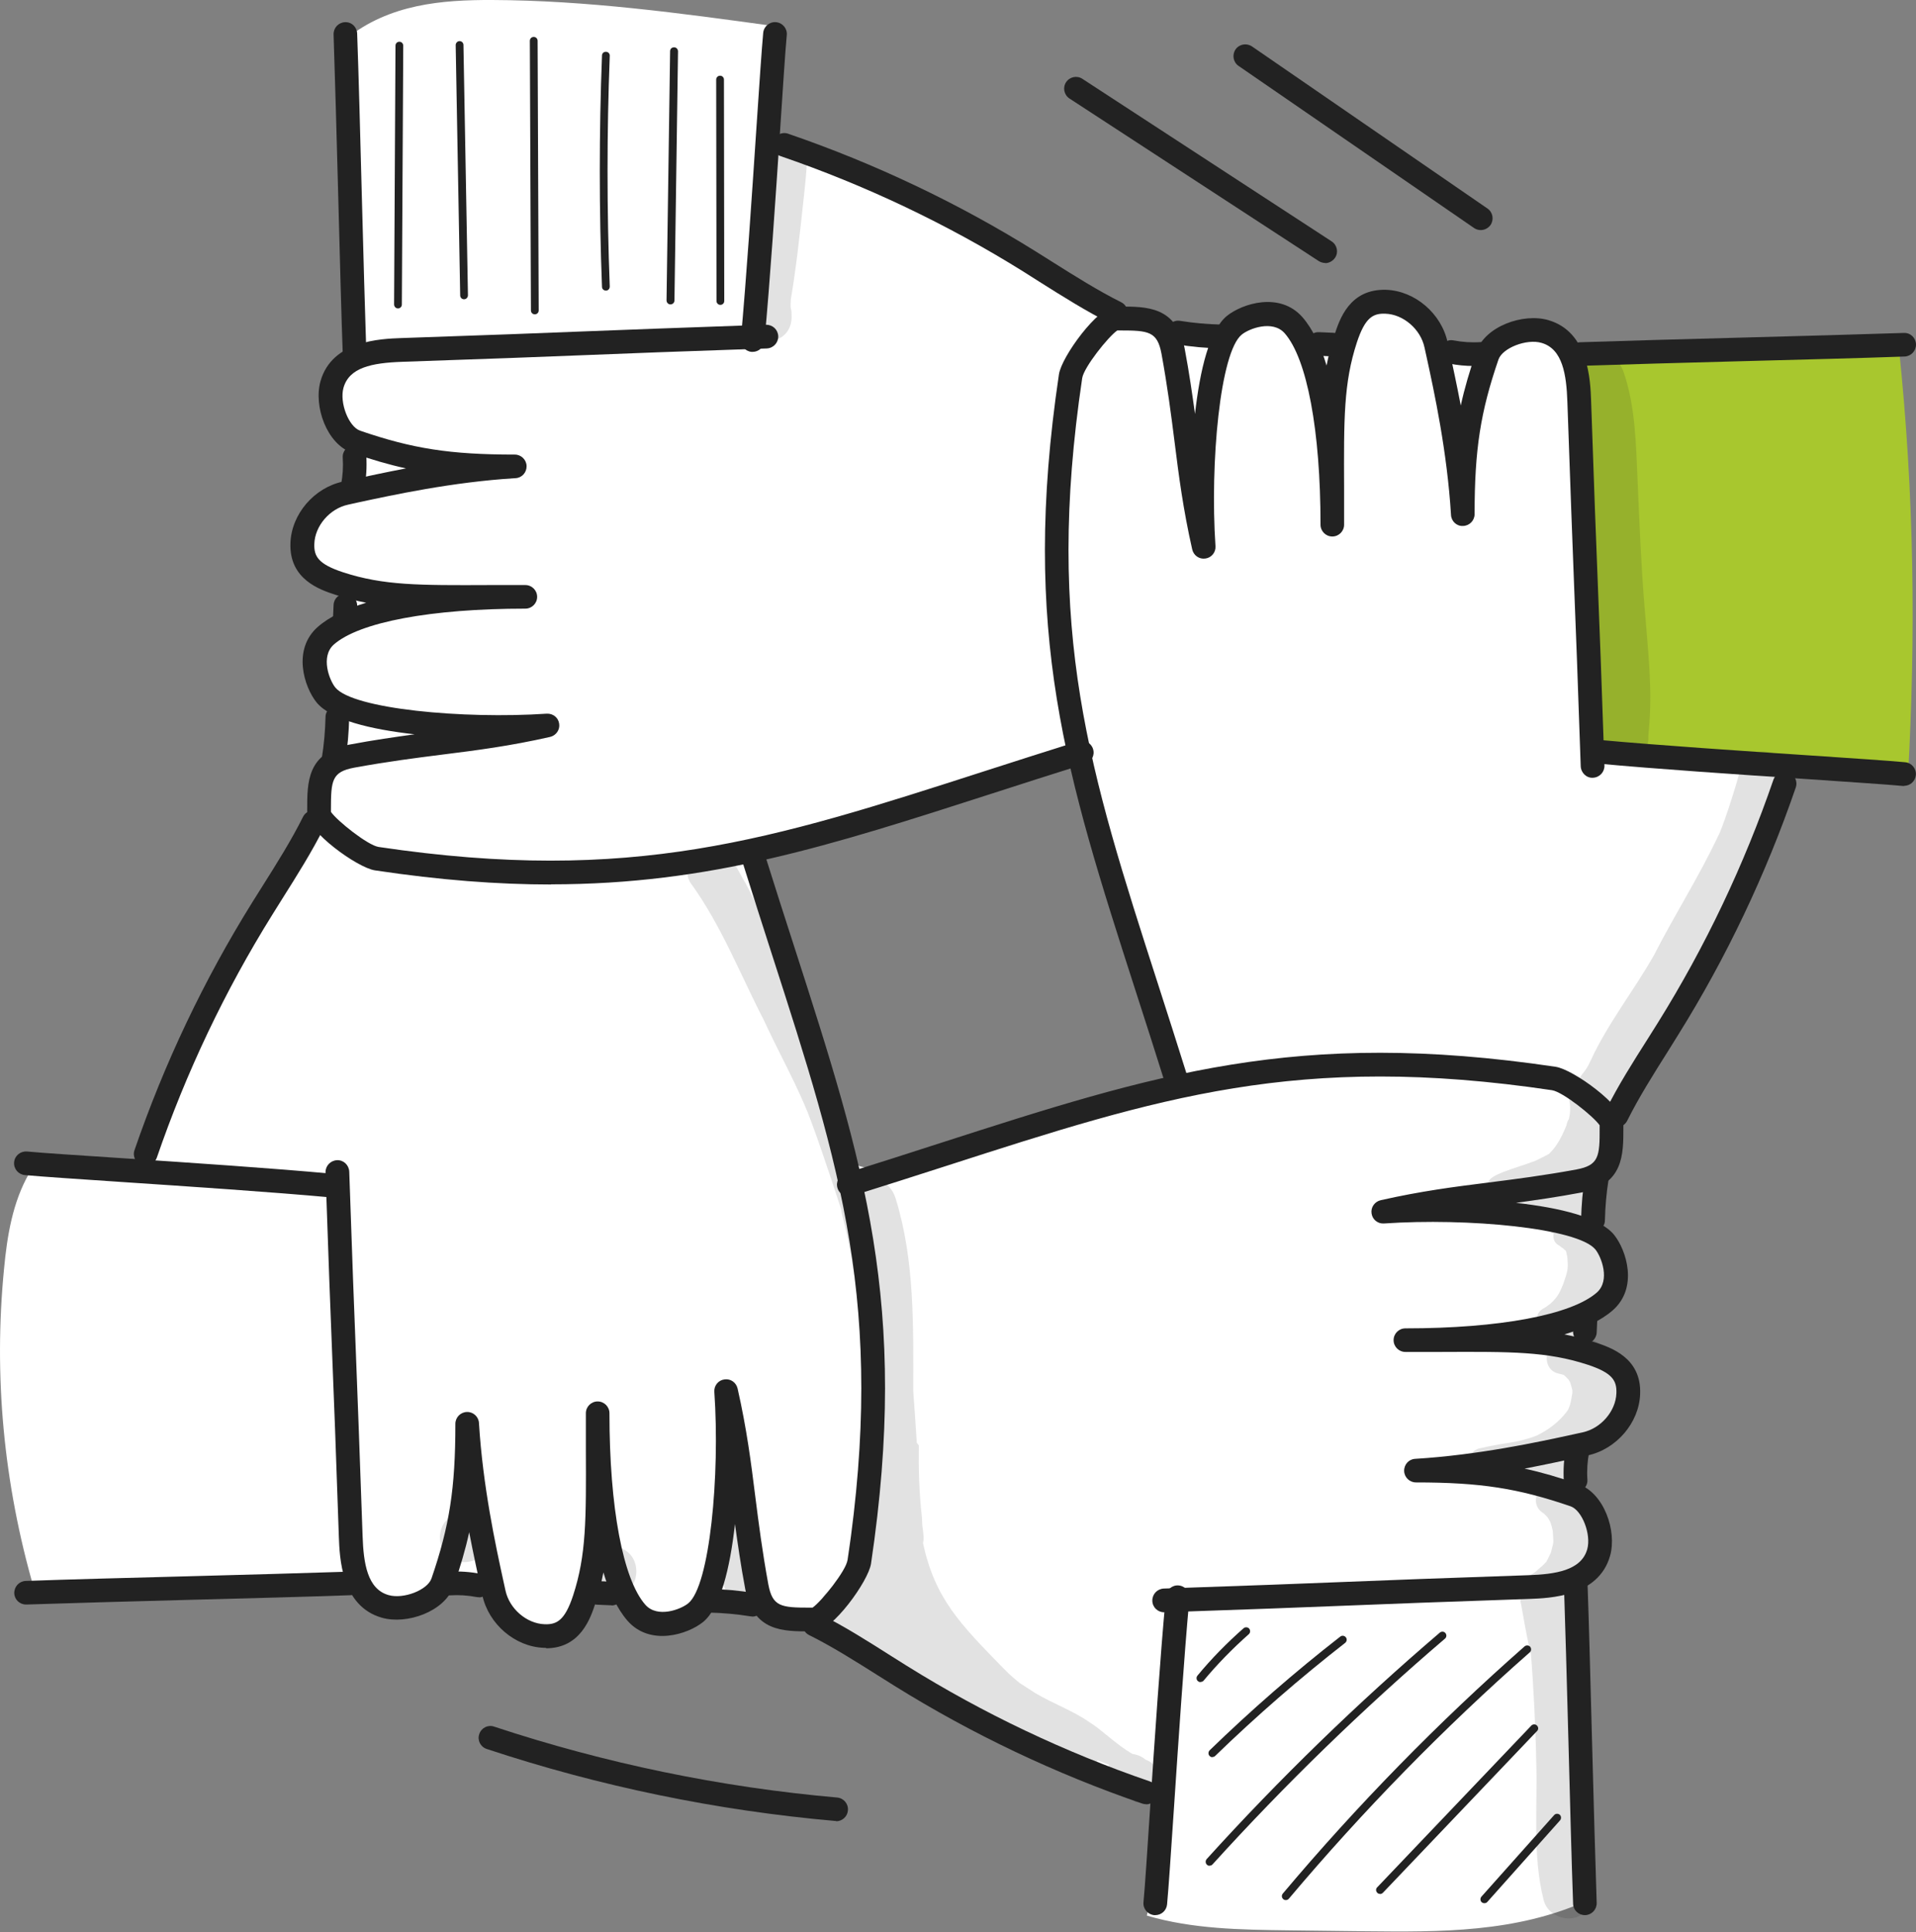
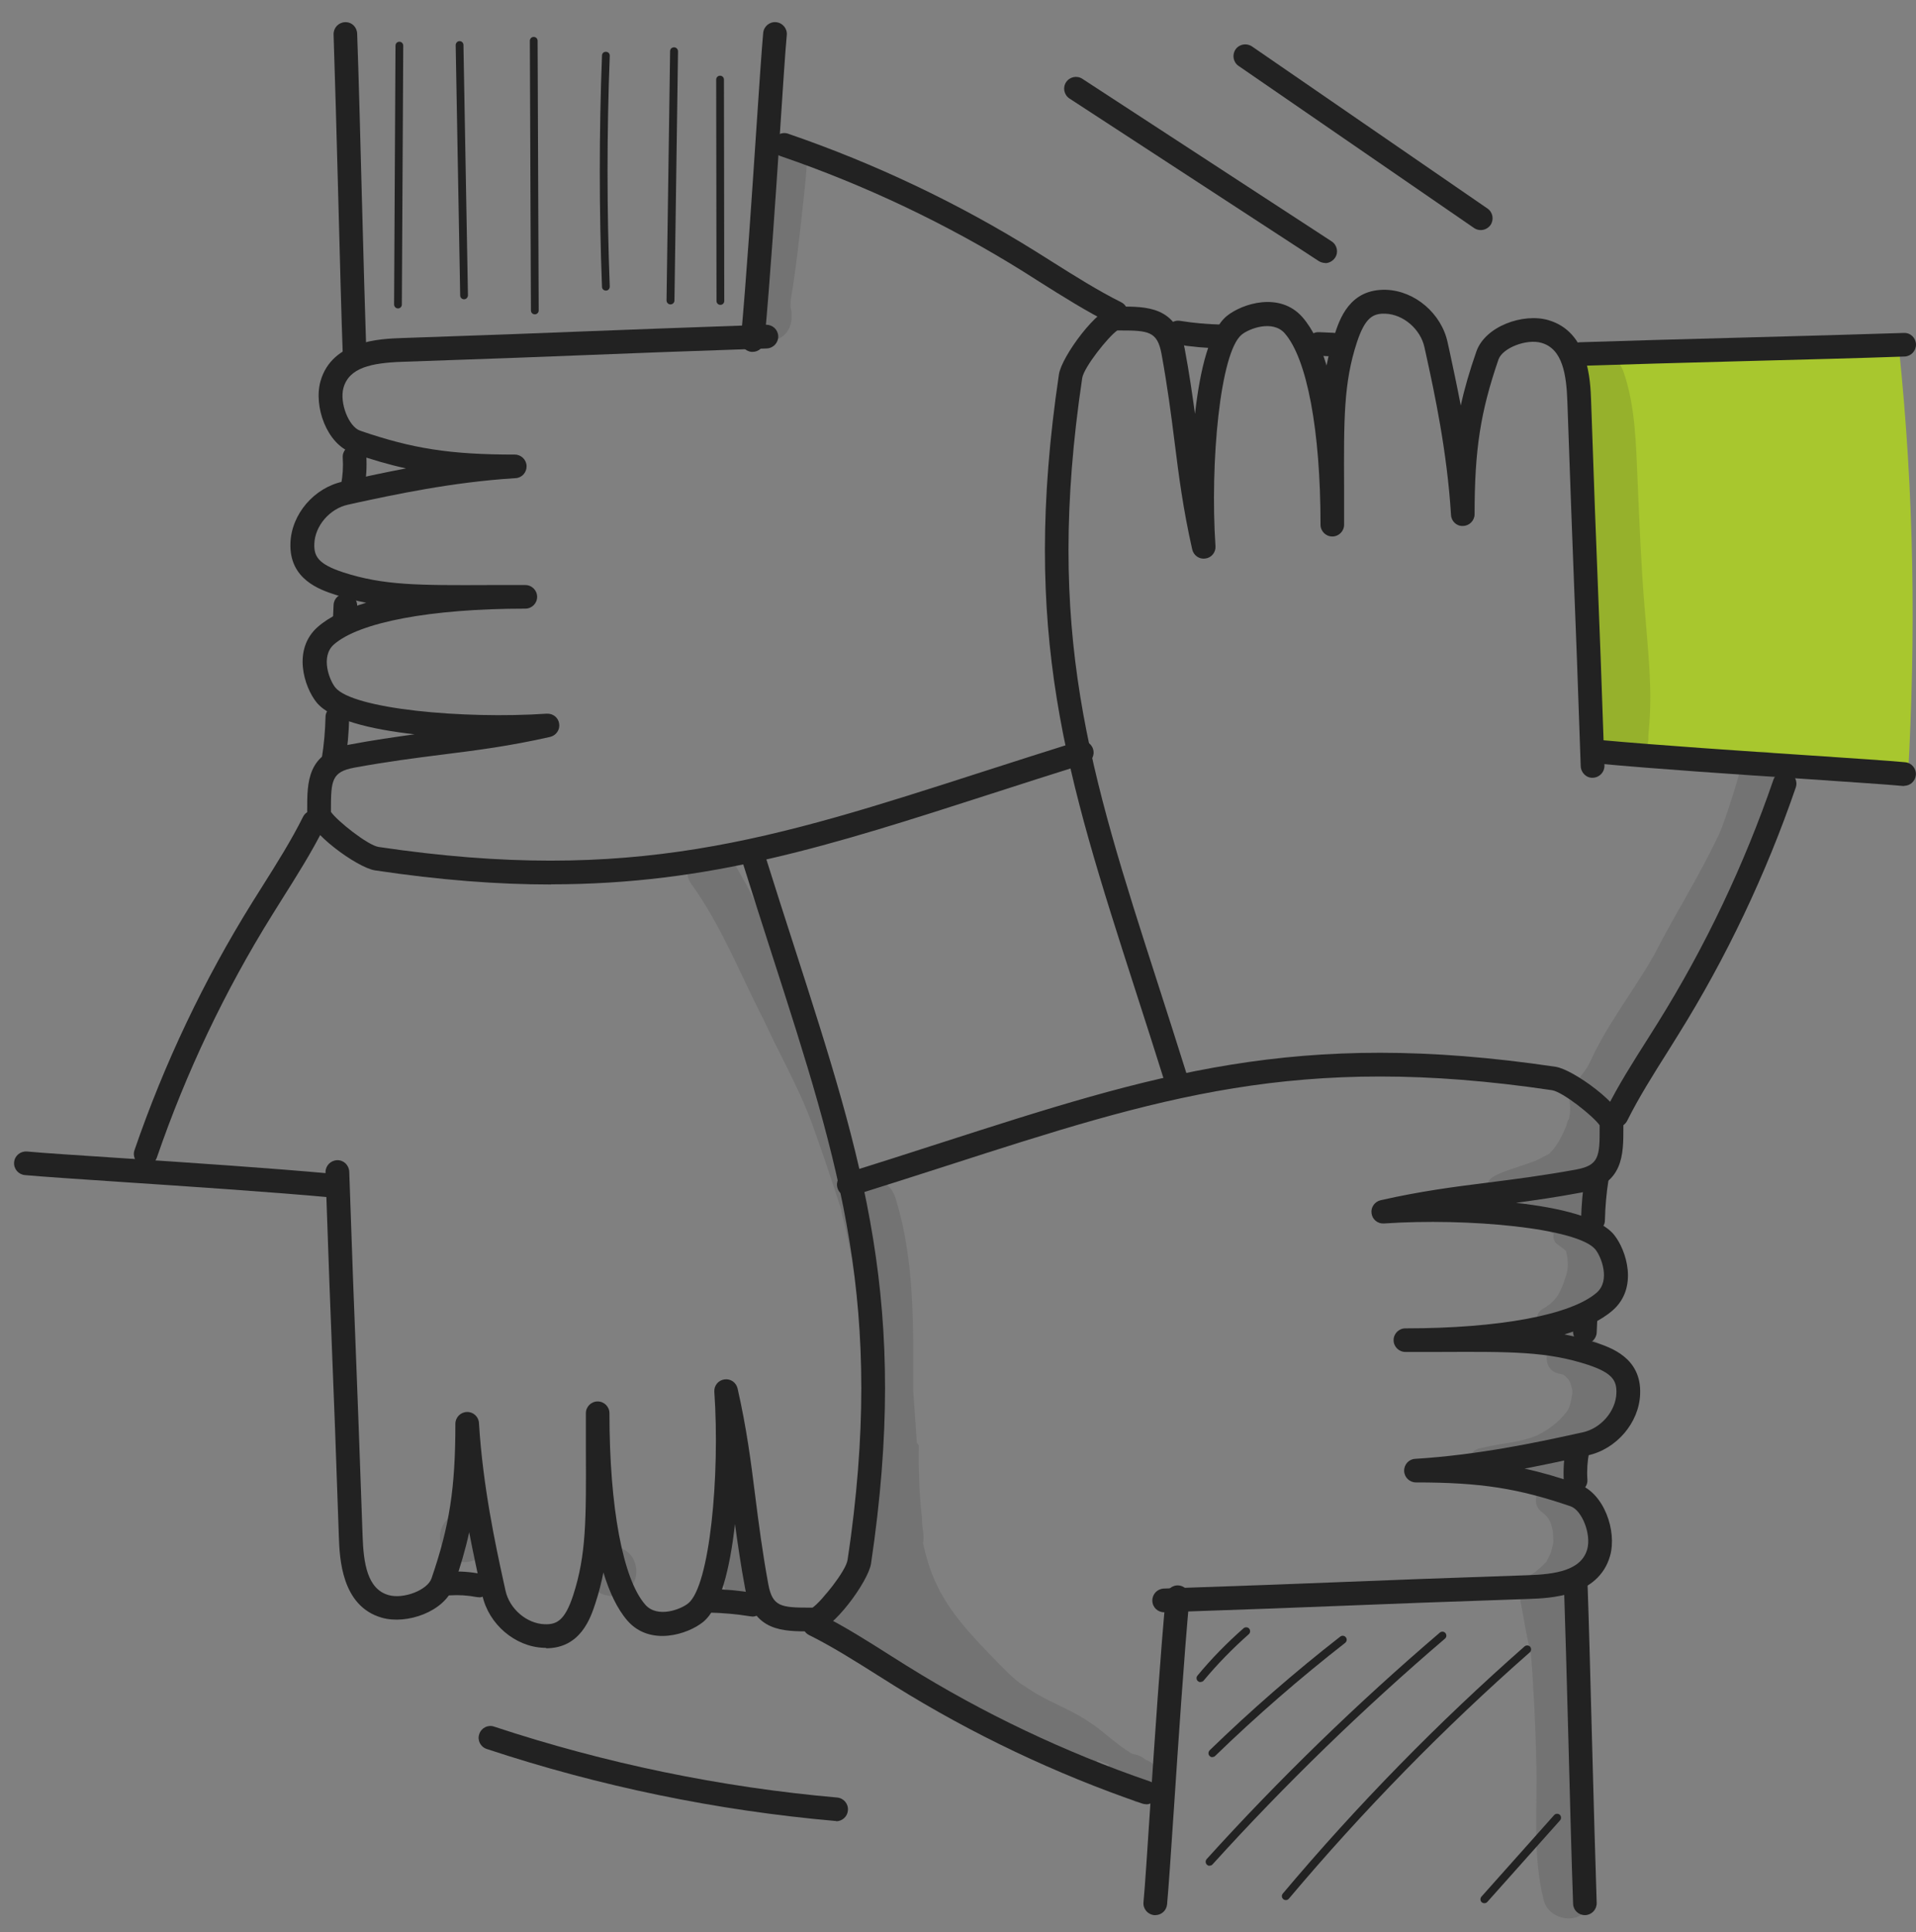
<svg xmlns="http://www.w3.org/2000/svg" id="Calque_2" width="123.49" height="124.53" viewBox="0 0 123.49 124.53">
  <rect x="0" y="0" width="123.49" height="124.53" fill="#808080" stroke="none" />
  <defs>
    <style>.cls-1{fill:#fff;}.cls-2{fill:#222;}.cls-3{fill:#a8c72e;}.cls-4{fill:none;opacity:.13;}</style>
  </defs>
  <g id="Layer_1">
-     <path class="cls-1" d="m102.29,86.74c-.52-.64-.11-1.62.45-2.23.56-.61,1.29-1.15,1.47-1.95.28-1.26-.9-2.34-1.96-3.09.15-1.39.32-2.83,1.09-4,.26-.39.59-.75.72-1.2.24-.79-.16-1.62-.19-2.68,5.71-5.95,8.47-14.05,11.04-21.73-2.14-.09-4.23-.97-6.37-.78-.54.05-1.07.16-1.61.17-1.31.02-2.58-.61-3.97-.62-1.04-8.35-.29-16.87-1.7-25.17-.09-.53-.2-1.08-.55-1.48-.27-.31-.65-.49-1.05-.59-1.48-.38-3.18.48-3.75,1.9-1.07-.17-2.15-.28-3.24-.33-.21-1.55-1.44-3-3-3.16-1.56-.17-3.18,1.25-2.9,2.71-1-.11-2-.22-3-.33.09-.53-.18-1.07-.59-1.41-.41-.34-.96-.49-1.49-.52-1.09-.06-2.3.46-2.66,1.49-1.11-.17-2.23-.22-3.35-.16-.92-1.05-2.5-1.48-4.07-1.36-6.73-4.71-14.17-8.41-22.03-10.77-.18-2.59-.08-5.2.31-7.77C43.86.85,37.8.02,31.71,0c-3.22-.01-6.62.26-9.4,2.5-.52,6.78-.41,13.61.3,20.54-.96.64-1.65,1.73-1.64,2.88,0,1.15.82,2.3,1.95,2.52-.17,1.02-.22,2.05-.14,3.08-1.38.1-2.48,1.26-3.05,2.53-.42.93-.58,2.15.16,2.85.67.64,1.75.53,2.56.88-.07.82-.15,1.63-.22,2.45-1.05.4-1.82,1.44-1.89,2.56s.57,2.26,1.56,2.78c-.2,1.14-.3,2.3-.3,3.45-1,1.05-1.42,2.64-1.2,4.34-4.87,6.52-8.6,13.89-10.97,21.67-2.49.15-4.99.29-7.55.6-1.07,1.86-1.42,4.03-1.62,6.16-.67,6.83-.05,13.78,1.95,20.67,6.91-.17,13.83-.34,20.74-.5.54,1.02,1.68,1.7,2.84,1.68,1.16-.02,2.28-.72,2.79-1.76.87.36,1.84.46,2.76.3.16,1.65,1.62,3.09,3.28,3.21,1.66.13,3.32-1.07,3.71-2.65.61-.02,1.22-.03,1.82-.05.4,1.18,1.54,2.08,2.78,2.19,1.24.11,2.52-.58,3.12-1.68,1.43.11,2.83.48,4.13,1.08.71.33,1.66.68,2.08-.03,7.2,4.52,14.51,9.09,22.51,11.72-.08,2.47-.31,4.93-.85,7.5,2.94.87,6.06.91,9.13.95,1.66.02,3.31.04,4.97.06,4.77.05,9.68.09,14.23-1.96,0,0-.98-20.61-.74-20.96.83-.89,1.73-2.04,1.37-3.2-.35-1.15-1.83-1.79-1.93-2.99-.08-.93.73-1.69,1.54-2.17.81-.47,1.74-.87,2.21-1.68.5-.86.32-1.99-.21-2.83-.53-.84-1.37-1.44-2.21-1.98Zm-28.16-16.55c-1.36.36-2.73.69-4.09,1.05-1.33.35-2.63.84-3.93,1.26-2.69.87-5.39,1.74-8.11,2.52-.43.12-.8.05-1.08-.14-.71.59-2,.53-2.32-.63-1.67-6.1-3.5-12.16-5.94-18-.24-.57.16-1.31.65-1.6.27-.16.56-.21.84-.17.09-.08.21-.15.35-.19,2.85-.85,5.68-1.77,8.55-2.6,1.44-.41,2.88-.83,4.32-1.23.53-.14,1.07-.3,1.62-.44.54-.25,1.08-.5,1.63-.75.18-.13.39-.23.66-.29.54-.12,1.03.1,1.35.46.12-.02.25,0,.37.02.21.05.42.22.53.41.04.08.08.18.1.28,0,0,.01.02.02.02.33.01.64.21.73.65,1.11,5.63,2.77,11.16,4.74,16.54.13.35.02.62-.2.79.4.72.19,1.8-.78,2.05Z" />
    <path class="cls-2" d="m78.14,113.26c-.07,0-.13-.03-.18-.08-.1-.1-.09-.26,0-.36,2.66-2.58,5.49-5.05,8.42-7.33.11-.09.27-.07.36.04.09.11.07.27-.04.36-2.91,2.27-5.73,4.72-8.38,7.29-.05.05-.11.07-.18.07Z" />
    <path class="cls-2" d="m77.96,120.26c-.06,0-.12-.02-.17-.07-.1-.09-.11-.25-.02-.36,4.67-5.16,9.73-10.07,15.03-14.6.11-.09.27-.08.36.03.09.11.08.27-.03.36-5.28,4.51-10.32,9.41-14.98,14.55-.05.06-.12.08-.19.08Z" />
    <path class="cls-2" d="m82.87,122.47c-.06,0-.12-.02-.16-.06-.11-.09-.12-.25-.03-.36,4.77-5.67,10.02-11.04,15.58-15.93.11-.09.27-.08.36.02.09.11.08.27-.02.36-5.55,4.88-10.77,10.23-15.53,15.88-.05.06-.12.09-.19.09Z" />
-     <path class="cls-2" d="m88.94,122.07c-.06,0-.13-.02-.17-.07-.1-.1-.11-.26,0-.36l9.93-10.42c.1-.1.26-.1.36,0,.1.1.11.26,0,.36l-9.93,10.42c-.05.05-.12.08-.18.08Z" />
    <path class="cls-2" d="m95.67,122.67c-.06,0-.12-.02-.17-.06-.1-.09-.11-.25-.02-.36l4.69-5.26c.09-.1.25-.11.36-.02.1.09.11.25.02.36l-4.69,5.26c-.05.06-.12.08-.19.08Z" />
    <path class="cls-2" d="m77.37,108.42c-.06,0-.11-.02-.16-.06-.11-.09-.12-.25-.03-.36.9-1.09,1.9-2.11,2.97-3.05.1-.09.27-.08.36.02.09.11.08.27-.02.36-1.04.92-2.02,1.92-2.91,2.99-.05.06-.12.09-.2.09Z" />
    <path class="cls-2" d="m25.65,19.88h0c-.14,0-.25-.12-.25-.26l.09-16.68c0-.14.11-.25.25-.25h0c.14,0,.25.11.25.26l-.09,16.68c0,.14-.11.25-.25.25Z" />
    <path class="cls-2" d="m29.91,19.29c-.14,0-.25-.11-.25-.25l-.29-16.13c0-.14.11-.26.25-.26h0c.14,0,.25.11.25.25l.29,16.13c0,.14-.11.26-.25.26h0Z" />
    <path class="cls-2" d="m34.47,20.26c-.14,0-.25-.11-.25-.25l-.07-17.38c0-.14.11-.25.25-.25h0c.14,0,.25.11.25.25l.07,17.38c0,.14-.11.25-.25.25h0Z" />
    <path class="cls-2" d="m39.05,18.73c-.14,0-.25-.11-.25-.24-.19-4.95-.19-9.97,0-14.91,0-.14.11-.25.26-.24.14,0,.25.12.24.26-.19,4.93-.19,9.93,0,14.87,0,.14-.1.26-.24.26h0Z" />
    <path class="cls-2" d="m43.21,19.62h0c-.14,0-.25-.12-.25-.26l.23-16.06c0-.14.1-.25.26-.25.14,0,.25.12.25.26l-.23,16.06c0,.14-.12.25-.25.25Z" />
    <path class="cls-2" d="m46.43,19.65c-.14,0-.25-.11-.25-.25l-.02-14.27c0-.14.11-.25.25-.25h0c.14,0,.25.11.25.25l.02,14.27c0,.14-.11.25-.25.25h0Z" />
    <path class="cls-3" d="m122.37,22.34c-7.01.73-14.08.96-21.12.71.83,8.58,1.44,17.17,1.82,25.78,6.63.42,13.26.83,19.9,1.25.51-9.05.42-18.14-.59-27.74Z" />
    <g class="cls-4">
      <path class="cls-2" d="m106.27,47.05c.26-2.57-.06-5.17-.26-7.73-.23-2.75-.34-5.52-.46-8.28-.11-2.33-.13-4.73-.87-6.96-.7-2.31-4.12-1.38-3.54.98,1.5,4.54,1.04,11.58,1.34,18.72.07.76.12,1.52.26,2.28.03.38.06.76.18,1.13.06.68-.07.33.16.92.63,1.66,3.19,1.13,3.17-.64-.1.73,0,.06.02-.42Z" />
    </g>
    <g class="cls-4">
      <path class="cls-2" d="m115.2,49.76c-.16-1.65-2.6-1.8-3.02-.21-.4,1.52-1.21,3.95-1.45,4.35-1.24,2.63-2.81,5.08-4.13,7.67-1.3,2.29-2.96,4.37-4.07,6.77-.38.85-.58.78-.77,1.29-.28-.17-.59-.31-.92-.38-.18-.03-.35-.02-.51.02.68.79,1.05,1.88.78,2.87-.07.11-.12.23-.15.39-.08.21-.36.91-.77,1.45-.06.07-.13.16-.17.2-.06.05-.11.11-.15.17,0,0-.01,0-.02.01-.14.1-.69.36-.89.46-1.49.55-2.85.85-3.05,1.38-.31.49-.02,1.09.44,1.3.13.7.69,1.33,1.55,1.32.53,0,1.05,0,1.58,0-.02.13-.02.26,0,.38.01,0,.02,0,.04,0,.22.09.42.2.61.33-.05.28.04.58.34.74.17.11.32.23.46.36.03.11.06.25.09.43.07.79.01.88-.27,1.71-.23.53-.29.76-.81,1.25-.07.05-.14.1-.2.15-.17.14-.4.2-.52.38-.32.36-.1.98.36,1.1.16.03.31,0,.46-.04.09.12.2.23.33.29-.11.23-.09.49.01.72,0,0,0,.02,0,.03-.03,0-.07.01-.1.02-.85.3-.76,1.64.12,1.85.12.03.24.06.36.09,0,0,0,0,.02.01.1.07.26.25.32.31.05.07.09.15.11.2.05.15.1.35.13.47,0,.07,0,.14,0,.21,0,.03-.01.06-.02.09-.07.4-.07.55-.25.96-.34.5-1.01,1.19-2.03,1.67-.58.23-1.19.38-1.8.47-.05.01.12-.02.16-.02-.65.08-1.28.21-1.92.35-.32.04-.67.24-.69.59,0,.95.77.72,1.32.67.45-.04.91-.06,1.36-.12.02.42.21.83.65,1.08.35.16.72.34,1.11.49-.34.43-.37,1.12.25,1.5.01,0,.02.02.04.03,0,0,.02.02.07.07.06.05.11.12.17.18.06.09.12.21.16.28.07.19.12.38.16.58.04.91.09.54-.12,1.39-.21.43-.19.41-.29.59-.09.1-.19.2-.29.29-.48.39-.27.29-.73.57-.42.15-.61.64-.41.97-.21.23-.31.56-.2.92.17.93.32,1.86.53,2.78.01.15.05.28.1.39.16,1.93.31,4.92.34,6.83.11,3.01-.26,6.12.48,9.05.29,1.18,1.91,1.61,2.74.72.59-.61.56-1.54.51-2.33-.25-4.6-.09-9.21-.73-13.78-.06-.5-.12-1.01-.19-1.51.2-.72.05-.64.19-1.29-.05-.59.13-1.23-.08-1.79-.02-.05-.04-.09-.06-.13.3-.29.49-.7.72-1.03.86-1.57.73-3.74-.55-5.05-.14-.13-.29-.26-.44-.38.46-.52.48-1.4-.04-1.9-.27-.24-.6-.41-.98-.4-.01,0-.02,0-.03,0-.11-.02-.2-.04-.27-.06.21-.11.41-.23.62-.36.12.28.35.52.68.6.64.14,1.22-.3,1.77-.58,1.67-1.1,2.28-3.57,1.12-5.25-.58-.86-1.5-1.6-2.53-1.82-.03-.15-.09-.29-.19-.4.13-.06.26-.12.39-.17,1.81-.92,2.6-3.37,1.59-5.16-.27-.58-.7-1.07-1.21-1.46.83-.38,1.31-1.46.69-2.41-.26-.47-.72-.71-1.22-.82.09-.06.19-.11.28-.17.81-.66.73-.51,1.15-1.61.23-.82.15-1.74-.18-2.54.09-.03.17-.06.25-.11.31-.18.49-.48.63-.79.2.06.41.07.61,0,.22-.08.42-.19.57-.37.06-.07.43-.55.52-.7.67-1.06,1.33-2.14,1.98-3.22,1.05-1.76,2.16-3.49,3.08-5.33.23-.56.73-1.11.55-1.76-.06-.25-.2-.44-.38-.58,1.26-2.02,2.6-3.99,3.41-6.25.25-.82.86-1.64.77-2.52Z" />
    </g>
    <g class="cls-4">
      <path class="cls-2" d="m69.99,114.14c.38-.02.66-.33.74-.68.25.1.5.19.75.29-.25.38-.31.87-.21,1.31.11.05.22.1.33.14.44.2.86.46,1.26.72.12.08.23.17.35.25.86-.22,1.24-1.03,1.13-1.78.03-.05.05-.1.07-.16.12-.48-.24-.68-.59-.82-.21-.18-.49-.31-.83-.36-1.02-.58-2.07-1.63-2.75-2.03-1.1-.77-2.37-1.21-3.51-1.89-.35-.22-.68-.44-1.01-.65-.28-.23-.62-.51-1.01-.91-2.84-2.91-4.44-4.52-5.22-8.1.11-.46-.07-1.01-.06-1.48,0-.09-.01-.19-.02-.28-.17-1.51-.21-3.02-.19-4.54-.04-.06-.08-.12-.13-.17-.07-1.12-.15-2.23-.23-3.35,0-4.16.11-8.37-1.13-12.39-.38-1.25-1.57-1.52-2.47-1.13-.24-.94-.49-1.88-.76-2.81-1.16-3.72-2.07-5.3-3.3-8.46-.93-2.69-1.79-5.41-3.14-7.92-.5-.79-.9-1.95-1.86-2.25-1.24-.39-2.39,1.1-1.7,2.21,1.97,2.7,3.19,5.87,4.72,8.83.84,1.83,1.82,3.6,2.62,5.45.54,1.21,1.66,4.57,2.38,6.78.01.09.02.17.04.26,1.25,4.92,1.45,9.13,1.2,15.94-.05,2.59-.74,6.11-1.29,8.15-.02,0-.03,0-.05,0-1.06-.04-1.65,1.38-.87,2.11,1.48,1.17,2.92,2.39,4.42,3.54,1.5,1.07,3.11,1.97,4.7,2.89,1.66.91,3.39,1.7,5.13,2.44.68.29,1.38.55,2.08.8.12.05.26.06.39.03Z" />
    </g>
    <g class="cls-4">
      <path class="cls-2" d="m48.98,101.49c-.07-.33-.26-.65-.55-.83-.06-.05-.13-.1-.2-.14.08-.55-.03-1.15.01-1.71,0-.41.06-.87-.27-1.18-.54-.58-1.6-.14-1.57.65.05.71-.06,1.45.01,2.15-.24.31-.28.78.1,1.24.03.03.06.06.08.09,0,0,0,0,0,0,0,.02,0,.04,0,.07.1,1.85,2.82,1.44,2.39-.36Z" />
    </g>
    <g class="cls-4">
      <path class="cls-2" d="m39.44,99.68c-2.1.05-2.1,3.13,0,3.19,2.1-.05,2.1-3.13,0-3.19Z" />
    </g>
    <g class="cls-4">
      <path class="cls-2" d="m29.93,97.5c-2.1.05-2.1,3.13,0,3.19,2.1-.05,2.1-3.13,0-3.19Z" />
    </g>
    <g class="cls-4">
      <path class="cls-2" d="m51.93,9.69c-.48-1.29-2.5-.87-2.47.5-.25,3.17-.54,6.29-.9,8.57-.07.57-.39,1.08-.38,1.66-.06,2.16,2.96,2.03,2.84-.14,0-.52-.1-.17-.05-.98.34-2.01.56-4.04.78-6.07.09-.82.18-1.63.24-2.45.02-.36.12-.75-.06-1.07Z" />
    </g>
    <path class="cls-2" d="m75.85,70.44c-.32,0-.63-.21-.73-.53-.67-2.14-1.32-4.16-1.94-6.08-4.46-13.86-7.41-23.01-4.93-39.7.17-1.15,2.53-4.37,3.62-4.37h.31c1.71,0,3.67-.02,4.18,2.74.29,1.54.48,2.89.66,4.18.32-2.86.94-5.41,2.06-6.32.98-.79,3.41-1.58,4.87.09.66.76,1.17,1.85,1.55,3.11.13-.66.29-1.3.51-1.97.32-.98.96-2.99,3.34-2.91,1.85.07,3.55,1.53,3.95,3.38l.13.59c.2.94.46,2.13.72,3.49.24-1.11.57-2.23,1-3.47.57-1.65,3.02-2.5,4.63-2.04,2.62.75,2.72,3.88,2.77,5.22.2,5.84.31,8.79.43,11.74.12,2.95.23,5.9.43,11.75.01.42-.31.77-.74.79-.41.03-.77-.31-.79-.74-.2-5.84-.31-8.79-.43-11.74-.11-2.95-.23-5.9-.43-11.75-.06-1.74-.3-3.41-1.67-3.8-.96-.28-2.51.33-2.77,1.07-1.16,3.38-1.54,5.8-1.54,9.97,0,.41-.33.75-.74.76-.41.03-.76-.3-.78-.71-.25-4.09-1.08-7.92-1.58-10.21l-.13-.59c-.25-1.17-1.36-2.13-2.52-2.17-.8-.03-1.31.25-1.84,1.86-.85,2.61-.84,4.89-.82,9.44,0,.71,0,1.47,0,2.3,0,.42-.34.76-.76.76s-.76-.34-.76-.76c0-6.08-.87-10.7-2.31-12.34-.78-.88-2.3-.3-2.77.09-1.39,1.13-2.05,8.25-1.69,13.63.03.4-.26.75-.65.8-.4.06-.76-.2-.85-.59-.59-2.61-.86-4.72-1.14-6.95-.22-1.74-.45-3.53-.84-5.66-.27-1.44-.83-1.5-2.68-1.5h-.17c-.58.4-2.15,2.37-2.26,3.07-2.43,16.34.47,25.36,4.87,39.01.62,1.93,1.27,3.95,1.94,6.09.13.4-.1.83-.5.95-.08.02-.15.03-.23.03Zm-3.97-49.17h0,0Z" />
    <path class="cls-2" d="m74.46,123.44s-.05,0-.07,0c-.42-.04-.73-.41-.69-.83.1-1.05.25-3.4.43-6.12.29-4.35.65-9.77,1.01-13.61.04-.42.42-.73.83-.69.42.04.73.41.69.83-.35,3.81-.71,9.22-1,13.57-.19,2.84-.34,5.08-.44,6.16-.04.4-.37.69-.76.69Z" />
    <path class="cls-2" d="m104.19,72.64c-.11,0-.23-.03-.34-.08-.38-.19-.53-.64-.34-1.02.77-1.56,1.75-3.1,2.69-4.58.22-.35.44-.7.66-1.05,3.06-4.91,5.56-10.18,7.44-15.65.14-.4.57-.61.97-.47.4.14.61.57.47.97-1.92,5.59-4.47,10.96-7.59,15.96-.22.35-.44.7-.66,1.06-.92,1.46-1.87,2.96-2.61,4.45-.13.27-.4.42-.68.42Z" />
    <path class="cls-2" d="m102.15,123.44c-.41,0-.75-.32-.76-.73-.1-2.73-.2-6.65-.3-10.44-.1-3.79-.21-7.71-.3-10.43-.01-.42.31-.77.73-.79.44-.01.77.31.79.73.1,2.73.2,6.65.3,10.44.1,3.79.21,7.71.3,10.43.01.42-.31.77-.73.79,0,0-.02,0-.03,0Z" />
    <path class="cls-2" d="m101.55,96.18c-.4,0-.73-.31-.76-.71-.04-.72,0-1.43.14-2.14.08-.41.48-.68.89-.6.41.08.68.48.6.89-.11.57-.15,1.16-.11,1.75.03.42-.29.78-.71.81-.02,0-.03,0-.05,0Z" />
    <path class="cls-2" d="m102.15,86.61s-.02,0-.04,0c-.42-.02-.74-.38-.72-.8l.04-.91c.02-.42.36-.75.8-.72.42.02.74.38.72.8l-.04.91c-.02.41-.36.73-.76.73Z" />
    <path class="cls-2" d="m102.67,79.4h-.01c-.42,0-.76-.35-.75-.77.01-.96.1-1.93.26-2.88.07-.42.46-.7.88-.63.41.07.7.46.63.88-.14.87-.22,1.76-.24,2.65,0,.42-.35.75-.76.75Z" />
    <path class="cls-2" d="m35.52,57.01c-3.44,0-7.16-.28-11.35-.91-1.15-.17-4.37-2.52-4.37-3.62v-.31c0-1.72-.02-3.67,2.74-4.18,1.54-.29,2.89-.48,4.18-.66-2.86-.32-5.41-.94-6.32-2.06-.79-.98-1.58-3.41.09-4.87.76-.66,1.85-1.17,3.11-1.55-.66-.13-1.3-.29-1.97-.51-.98-.32-3.01-.98-2.91-3.35.07-1.85,1.52-3.55,3.38-3.95l.58-.13c.94-.2,2.13-.46,3.49-.72-1.11-.24-2.23-.57-3.47-1-1.65-.57-2.5-3.02-2.04-4.63.75-2.62,3.88-2.72,5.22-2.77,5.85-.2,8.8-.31,11.76-.43,2.95-.11,5.9-.23,11.73-.43.43,0,.77.31.79.74.01.42-.31.77-.74.79-5.83.2-8.78.31-11.72.43-2.96.12-5.91.23-11.76.43-2.02.07-3.43.38-3.8,1.67-.27.96.33,2.51,1.07,2.77,3.38,1.16,5.8,1.54,9.97,1.54.41,0,.75.33.76.74.01.41-.3.76-.71.78-4.1.25-7.93,1.09-10.22,1.58l-.58.13c-1.17.25-2.13,1.36-2.17,2.52-.03.81.25,1.31,1.86,1.84,2.61.85,4.89.84,9.44.82.71,0,1.47,0,2.3,0,.42,0,.76.34.76.76s-.34.76-.76.76c-6.08,0-10.7.87-12.34,2.31-.88.78-.29,2.3.09,2.77,1.13,1.39,8.25,2.05,13.63,1.69.41-.02.75.26.8.65.06.39-.2.76-.59.85-2.61.59-4.72.86-6.96,1.14-1.74.22-3.53.45-5.66.84-1.44.27-1.5.82-1.5,2.68v.17c.4.58,2.37,2.15,3.07,2.26,16.34,2.43,25.36-.47,39.01-4.87,1.93-.62,3.95-1.27,6.09-1.94.4-.13.83.1.95.5.13.4-.1.83-.5.95-2.14.67-4.16,1.32-6.08,1.94-10.37,3.34-18.11,5.83-28.35,5.83Zm-14.2-4.53h0s0,0,0,0Z" />
    <path class="cls-2" d="m122.73,50.66s-.05,0-.07,0c-1.06-.1-3.41-.25-6.13-.44-4.35-.29-9.77-.65-13.6-1.01-.42-.04-.73-.41-.69-.83.04-.42.42-.73.83-.69,3.81.35,9.22.71,13.56,1,2.84.19,5.09.34,6.16.44.42.04.73.41.69.83-.04.4-.37.69-.76.69Z" />
    <path class="cls-2" d="m71.92,20.93c-.11,0-.23-.03-.34-.08-1.56-.78-3.1-1.75-4.59-2.69-.35-.22-.7-.44-1.04-.66-4.91-3.06-10.17-5.56-15.65-7.44-.4-.14-.61-.57-.47-.97.14-.4.57-.61.97-.47,5.59,1.92,10.96,4.47,15.96,7.59.35.22.7.44,1.05.66,1.46.92,2.97,1.87,4.45,2.61.38.19.53.64.34,1.02-.13.27-.4.42-.68.42Z" />
    <path class="cls-2" d="m101.86,23.58c-.41,0-.75-.32-.76-.73-.01-.42.31-.77.73-.79,2.72-.09,6.63-.2,10.41-.3,3.8-.1,7.73-.21,10.46-.3.44-.02.77.31.79.73.01.42-.31.77-.73.79-2.73.1-6.67.2-10.47.3-3.78.1-7.68.21-10.4.3,0,0-.02,0-.03,0Z" />
-     <path class="cls-2" d="m95,23.59c-.54,0-1.08-.05-1.61-.16-.41-.08-.68-.48-.6-.89.08-.41.48-.68.89-.6.57.11,1.16.15,1.75.11.44-.02.78.29.81.71s-.29.78-.71.81c-.17.01-.35.02-.52.02Z" />
    <path class="cls-2" d="m85.89,22.97s-.02,0-.04,0l-.91-.04c-.42-.02-.74-.38-.72-.8.02-.42.37-.74.8-.72l.91.04c.42.02.74.38.72.8-.02.41-.36.73-.76.73Z" />
    <path class="cls-2" d="m78.69,22.45h-.01c-.96-.01-1.93-.1-2.87-.26-.42-.07-.7-.46-.63-.88.07-.42.46-.7.88-.63.87.14,1.76.22,2.65.24.42,0,.76.35.75.77,0,.42-.35.75-.76.75Z" />
    <path class="cls-2" d="m35.2,106.21c-.05,0-.1,0-.16,0-1.85-.07-3.55-1.53-3.95-3.38l-.13-.59c-.2-.94-.46-2.12-.72-3.48-.24,1.11-.57,2.23-1,3.47-.57,1.65-3.02,2.5-4.63,2.04-2.62-.75-2.72-3.88-2.77-5.22-.2-5.83-.31-8.78-.43-11.72-.12-2.96-.23-5.91-.43-11.76-.01-.42.32-.77.74-.79.42-.02.77.31.79.74.2,5.85.31,8.8.43,11.76.11,2.95.23,5.9.43,11.73.06,1.74.3,3.41,1.67,3.8.96.28,2.51-.32,2.77-1.07,1.16-3.38,1.54-5.8,1.54-9.97,0-.41.33-.75.74-.76.4-.02.76.3.78.71.25,4.09,1.08,7.92,1.58,10.21l.13.59c.25,1.17,1.36,2.13,2.52,2.17.79.03,1.31-.25,1.84-1.86.85-2.61.84-4.89.82-9.44,0-.71,0-1.47,0-2.3,0-.42.34-.76.76-.76s.76.34.76.76c0,6.08.87,10.7,2.31,12.34.78.89,2.3.3,2.77-.09,1.39-1.13,2.05-8.25,1.68-13.63-.03-.4.26-.75.65-.8.4-.06.76.2.85.59.59,2.61.86,4.72,1.14,6.96.22,1.74.45,3.53.84,5.66.27,1.44.82,1.5,2.68,1.5h.17c.58-.4,2.15-2.37,2.26-3.07,2.43-16.34-.47-25.36-4.87-39.01-.62-1.93-1.27-3.95-1.94-6.09-.13-.4.1-.83.5-.95.4-.13.83.1.95.5.67,2.14,1.32,4.16,1.94,6.08,4.46,13.86,7.41,23.01,4.93,39.7-.17,1.15-2.52,4.37-3.62,4.37h-.31c-1.72,0-3.67.02-4.18-2.74-.29-1.54-.48-2.89-.66-4.18-.32,2.86-.94,5.41-2.06,6.32-.98.79-3.41,1.58-4.87-.09-.66-.76-1.17-1.85-1.55-3.11-.13.66-.29,1.3-.51,1.97-.31.95-.95,2.92-3.19,2.92Zm17.33-2.61h0,0Z" />
    <path class="cls-2" d="m48.51,22.68s-.05,0-.07,0c-.42-.04-.73-.41-.69-.83.35-3.81.71-9.22,1-13.57.19-2.84.34-5.08.44-6.16.04-.42.41-.73.83-.69.42.04.73.41.69.83-.1,1.05-.25,3.4-.43,6.12-.29,4.35-.65,9.77-1.01,13.61-.04.39-.37.69-.76.69Z" />
    <path class="cls-2" d="m9.39,75.14c-.08,0-.17-.01-.25-.04-.4-.14-.61-.57-.47-.97,1.92-5.59,4.47-10.96,7.59-15.97.22-.35.44-.7.66-1.05.92-1.46,1.87-2.97,2.61-4.46.19-.38.65-.53,1.02-.34.38.19.53.64.34,1.02-.78,1.56-1.75,3.1-2.69,4.59-.22.35-.44.7-.65,1.04-3.06,4.91-5.56,10.18-7.44,15.65-.11.32-.4.51-.72.51Z" />
    <path class="cls-2" d="m22.86,23.82c-.41,0-.75-.32-.76-.73-.1-2.73-.2-6.65-.3-10.44-.1-3.79-.21-7.71-.3-10.43-.01-.42.31-.77.73-.79.44-.02.77.31.79.73.1,2.73.2,6.65.3,10.44.1,3.79.21,7.71.3,10.43.01.42-.31.77-.73.79,0,0-.02,0-.03,0Z" />
    <path class="cls-2" d="m22.73,32.15s-.1,0-.15-.01c-.41-.08-.68-.48-.6-.89.11-.58.15-1.16.11-1.75-.03-.42.29-.78.71-.81.43-.02.78.29.81.71.04.71,0,1.43-.14,2.13-.07.36-.39.62-.75.62Z" />
    <path class="cls-2" d="m22.22,40.7s-.02,0-.04,0c-.42-.02-.74-.38-.72-.8l.04-.91c.02-.42.36-.74.8-.72.42.02.74.38.72.8l-.04.91c-.02.41-.36.73-.76.73Z" />
    <path class="cls-2" d="m21.49,49.76s-.08,0-.12-.01c-.41-.07-.7-.46-.63-.88.14-.87.22-1.76.24-2.65,0-.42.35-.75.76-.75h.01c.42,0,.76.35.75.77-.01.96-.1,1.93-.26,2.88-.06.37-.38.64-.75.64Z" />
    <path class="cls-2" d="m75.03,103.92c-.41,0-.75-.32-.76-.74-.01-.42.31-.77.74-.79,5.84-.2,8.79-.31,11.74-.43,2.95-.12,5.9-.23,11.75-.43,1.74-.06,3.41-.3,3.8-1.67.27-.96-.33-2.51-1.07-2.77-3.38-1.16-5.8-1.54-9.97-1.54-.41,0-.75-.33-.76-.74-.01-.41.3-.76.71-.78,4.09-.25,7.92-1.08,10.21-1.58l.59-.13c1.17-.25,2.13-1.36,2.17-2.52.03-.81-.25-1.31-1.86-1.84-2.61-.85-4.89-.84-9.44-.82-.71,0-1.47,0-2.3,0-.42,0-.76-.34-.76-.76s.34-.76.76-.76c6.08,0,10.7-.87,12.34-2.31.88-.78.29-2.3-.09-2.77-1.13-1.39-8.25-2.05-13.63-1.68-.4.03-.75-.26-.8-.65-.06-.39.2-.76.59-.85,2.61-.59,4.72-.86,6.95-1.14,1.74-.22,3.53-.45,5.66-.84,1.44-.27,1.51-.82,1.5-2.68v-.17c-.4-.58-2.37-2.15-3.07-2.26-16.34-2.43-25.36.47-39.01,4.87-1.93.62-3.95,1.27-6.09,1.94-.41.13-.83-.1-.95-.5-.13-.4.1-.83.5-.95,2.14-.67,4.16-1.32,6.08-1.94,13.86-4.46,23.01-7.41,39.7-4.93,1.15.17,4.37,2.52,4.37,3.62v.31c0,1.72.02,3.67-2.74,4.18-1.54.29-2.89.48-4.18.66,2.86.32,5.41.94,6.32,2.06.79.98,1.58,3.41-.09,4.87-.76.66-1.85,1.17-3.11,1.55.66.13,1.3.29,1.97.51.98.32,3.01.98,2.91,3.34-.07,1.85-1.53,3.55-3.38,3.95l-.59.13c-.94.2-2.12.46-3.48.72,1.11.24,2.23.57,3.47,1,1.65.57,2.5,3.02,2.04,4.63-.75,2.62-3.88,2.72-5.22,2.77-5.84.2-8.79.31-11.74.43-2.95.12-5.9.23-11.74.43,0,0-.02,0-.03,0Zm28.06-31.53h0s0,0,0,0Z" />
    <path class="cls-2" d="m21.4,77.18s-.05,0-.07,0c-3.81-.35-9.22-.71-13.57-1-2.84-.19-5.08-.34-6.16-.44-.42-.04-.73-.41-.69-.83.04-.42.4-.72.83-.69,1.05.1,3.4.25,6.12.43,4.35.29,9.77.65,13.61,1.01.42.04.73.41.69.83-.04.39-.37.69-.76.69Z" />
    <path class="cls-2" d="m73.87,116.29c-.08,0-.17-.01-.25-.04-5.59-1.92-10.96-4.47-15.97-7.59-.35-.22-.7-.44-1.05-.66-1.46-.92-2.96-1.87-4.45-2.61-.38-.19-.53-.64-.34-1.02.19-.38.65-.53,1.02-.34,1.56.77,3.1,1.75,4.58,2.69.35.22.7.44,1.05.66,4.91,3.06,10.17,5.56,15.65,7.44.4.14.61.57.47.97-.11.32-.4.51-.72.51Z" />
-     <path class="cls-2" d="m1.68,103.42c-.41,0-.75-.32-.76-.73-.01-.42.31-.77.73-.79,2.73-.1,6.65-.2,10.44-.3,3.79-.1,7.71-.21,10.43-.3,0,0,.02,0,.03,0,.41,0,.75.32.76.73.01.42-.31.77-.73.79-2.73.1-6.65.2-10.44.3-3.79.1-7.71.21-10.43.3,0,0-.02,0-.03,0Z" />
    <path class="cls-2" d="m30.88,102.95s-.1,0-.15-.01c-.58-.11-1.16-.15-1.75-.11-.43.03-.78-.29-.81-.71-.03-.42.29-.78.71-.81.71-.05,1.43,0,2.13.14.41.08.68.48.6.89-.07.36-.39.62-.75.62Z" />
-     <path class="cls-2" d="m39.42,103.47s-.02,0-.04,0l-.91-.04c-.42-.02-.74-.38-.72-.8.02-.42.37-.74.8-.72l.91.04c.42.02.74.38.72.8-.02.41-.36.73-.76.73Z" />
    <path class="cls-2" d="m48.48,104.19s-.08,0-.12-.01c-.87-.14-1.76-.22-2.65-.24-.42,0-.76-.35-.75-.77,0-.42.35-.75.76-.75h.01c.96.01,1.93.1,2.87.26.42.07.7.46.63.88-.06.37-.38.64-.75.64Z" />
    <path class="cls-2" d="m85.42,16.95c-.14,0-.29-.04-.42-.12l-16.07-10.48c-.35-.23-.45-.7-.22-1.05.23-.35.7-.45,1.05-.22l16.07,10.48c.35.23.45.7.22,1.05-.15.22-.39.35-.64.35Z" />
    <path class="cls-2" d="m95.44,14.83c-.15,0-.3-.04-.43-.13l-15.18-10.45c-.35-.24-.43-.71-.2-1.06.24-.35.71-.43,1.06-.2l15.18,10.45c.35.24.43.71.2,1.06-.15.21-.39.33-.63.33Z" />
    <path class="cls-2" d="m53.9,117.37s-.05,0-.07,0c-7.63-.67-15.19-2.23-22.46-4.64-.4-.13-.62-.56-.48-.96.13-.4.56-.62.96-.48,7.16,2.37,14.6,3.91,22.11,4.57.42.04.73.41.69.83-.03.4-.37.7-.76.7Z" />
  </g>
</svg>